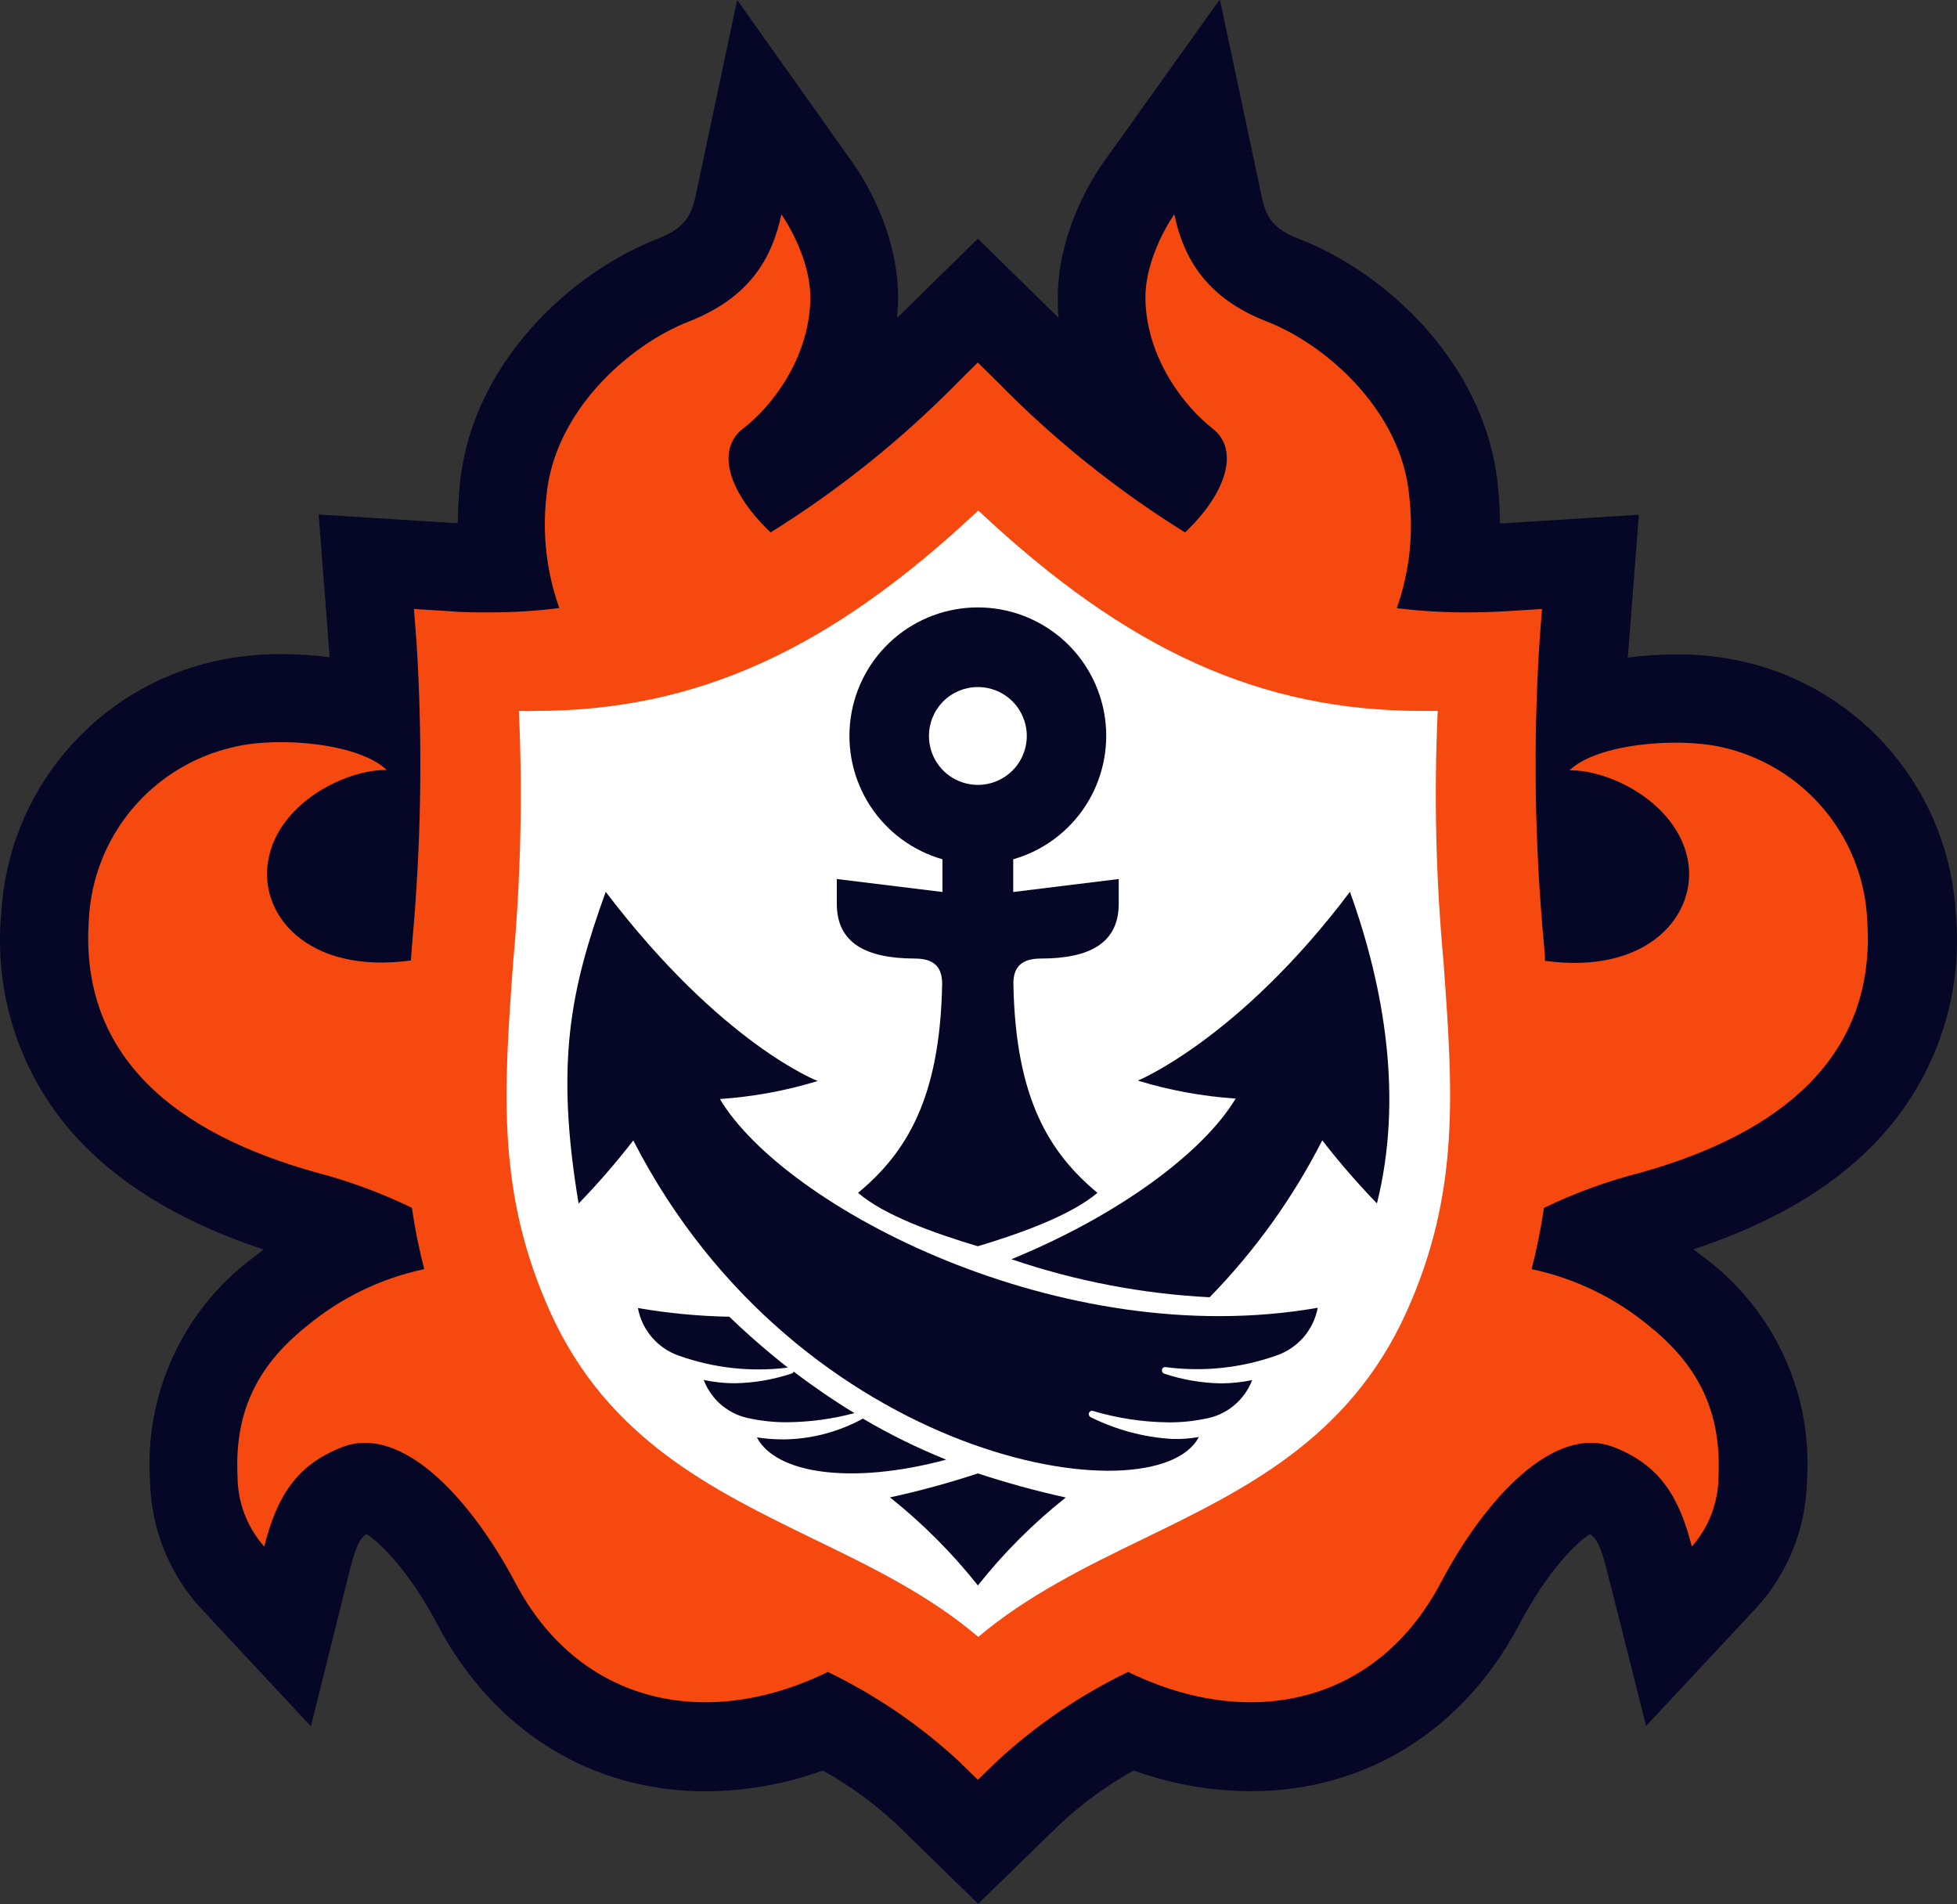
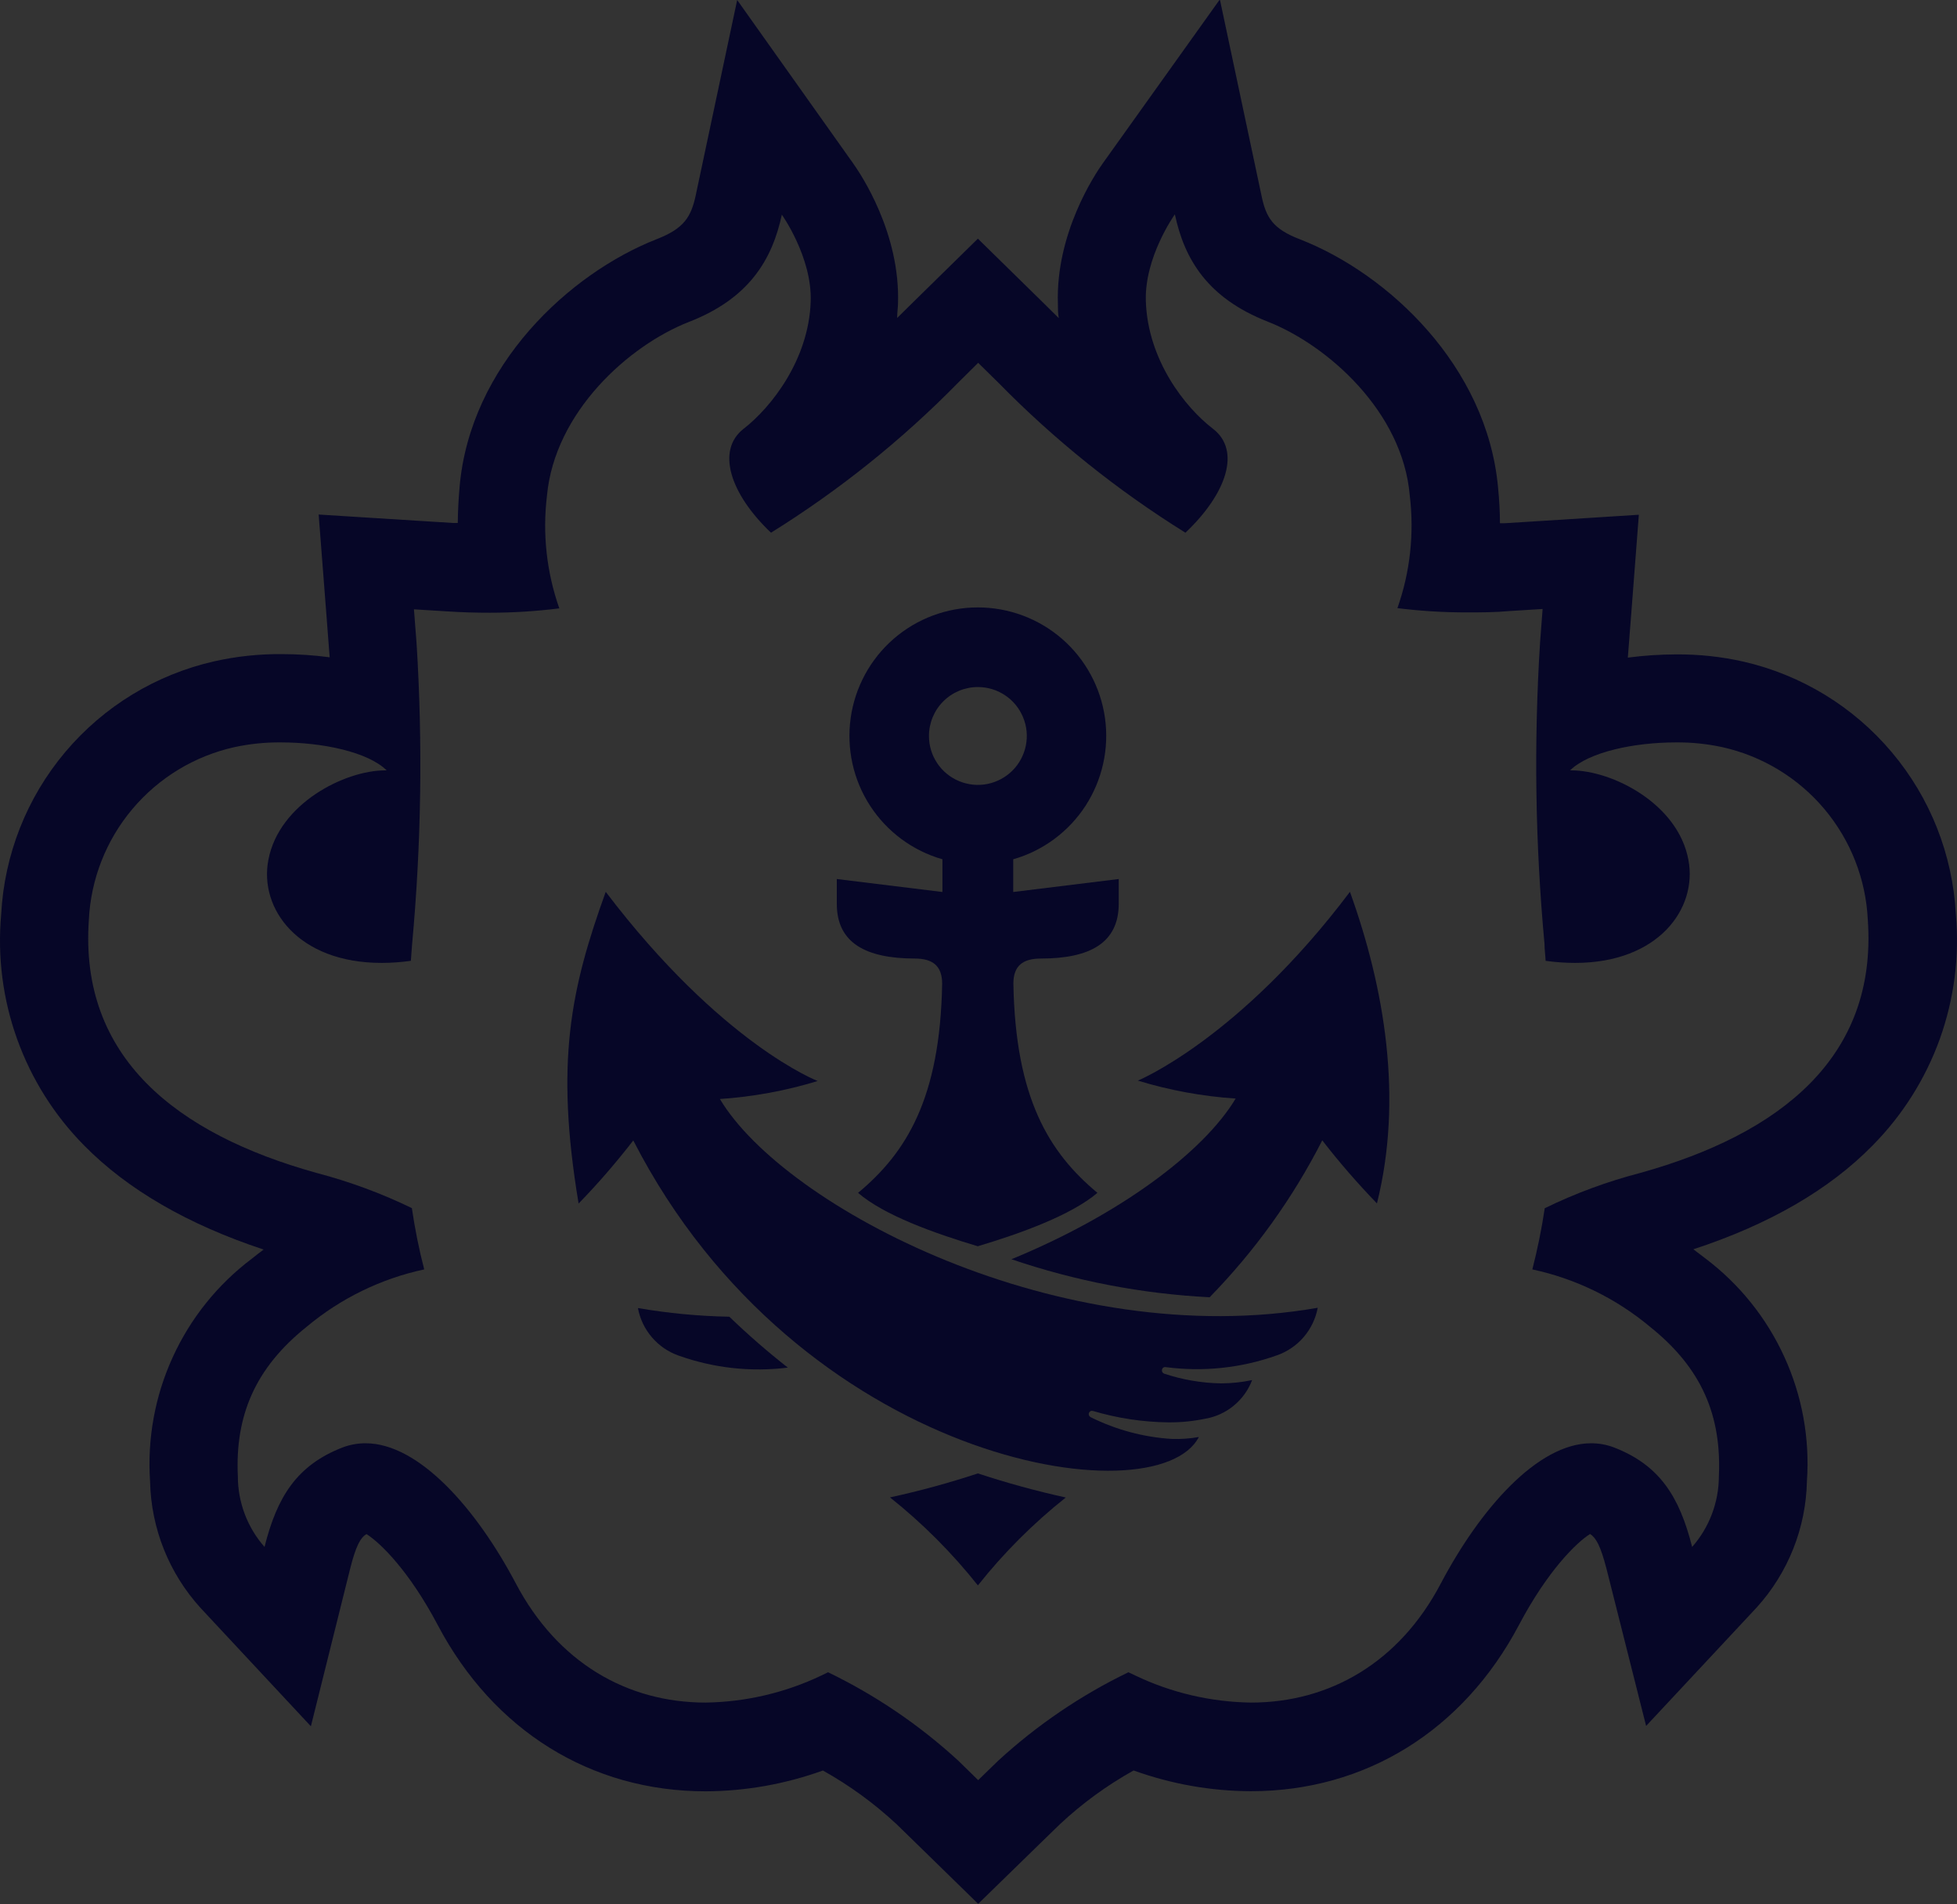
<svg xmlns="http://www.w3.org/2000/svg" fill="none" viewBox="2.8 3 35 34.05">
  <rect x="2.8" y="3" width="35" height="34.05" fill="#333333" stroke="none" />
-   <path d="M19.386 35.048C18.844 34.547 18.237 34.121 17.582 33.783C16.897 34.074 16.163 34.227 15.419 34.234C13.674 34.234 12.182 33.305 11.331 31.681C10.608 30.314 9.783 29.596 9.343 29.596C9.3 29.596 9.258 29.604 9.218 29.619C8.773 29.791 8.509 30.031 8.301 30.854L7.948 32.259L6.959 31.2C6.525 30.716 6.28 30.092 6.27 29.442C6.207 28.075 6.705 26.984 7.793 26.113C8.296 25.703 8.86 25.376 9.466 25.145V25.145C9.072 24.982 8.668 24.845 8.256 24.734C4.191 23.602 3.486 21.203 3.611 19.398C3.658 18.502 3.996 17.646 4.573 16.96C5.15 16.274 5.935 15.794 6.809 15.594C7.142 15.521 7.483 15.485 7.825 15.488C8.403 15.485 8.978 15.578 9.525 15.765C9.514 15.371 9.495 14.97 9.464 14.555L9.347 13.047L10.848 13.141C11.089 13.156 11.327 13.164 11.554 13.164H11.816C11.757 12.71 11.75 12.25 11.796 11.794C11.957 10.033 13.447 8.561 14.837 8.019C15.642 7.705 15.889 7.253 16.012 6.673L16.383 4.923L17.424 6.38C17.494 6.478 18.12 7.385 18.085 8.424C18.051 8.97 17.904 9.504 17.654 9.992C17.404 10.479 17.056 10.91 16.632 11.257C16.658 11.344 16.696 11.427 16.745 11.502C17.689 10.849 18.572 10.11 19.38 9.295L20.294 8.39L21.21 9.295C22.02 10.111 22.902 10.85 23.847 11.504C23.897 11.428 23.936 11.345 23.962 11.257C23.306 10.726 22.55 9.683 22.507 8.424C22.472 7.392 23.098 6.486 23.171 6.38L24.211 4.923L24.583 6.673C24.707 7.253 24.954 7.705 25.759 8.019C27.149 8.561 28.639 10.033 28.799 11.794C28.845 12.25 28.838 12.71 28.778 13.164H29.035C29.263 13.164 29.501 13.164 29.745 13.141L31.246 13.047L31.129 14.555C31.098 14.969 31.077 15.372 31.067 15.765C31.615 15.578 32.191 15.485 32.77 15.488C33.111 15.485 33.452 15.521 33.786 15.594C34.66 15.794 35.446 16.273 36.023 16.96C36.6 17.646 36.938 18.502 36.986 19.398C37.112 21.207 36.408 23.602 32.34 24.734C31.929 24.845 31.525 24.982 31.131 25.145C31.736 25.376 32.301 25.703 32.803 26.113C33.892 26.984 34.39 28.075 34.327 29.442C34.317 30.092 34.072 30.717 33.637 31.2L32.649 32.259L32.296 30.854C32.088 30.031 31.824 29.791 31.378 29.619C31.339 29.604 31.297 29.596 31.255 29.596C30.813 29.596 29.988 30.314 29.265 31.681C28.409 33.303 26.917 34.234 25.177 34.234C24.434 34.227 23.699 34.074 23.015 33.783C22.358 34.12 21.75 34.546 21.209 35.048L20.298 35.934L19.386 35.048ZM31.077 17.582C31.101 18.225 31.14 18.836 31.181 19.42C31.521 19.413 31.844 19.273 32.08 19.028C32.14 18.959 32.184 18.878 32.208 18.791C32.233 18.704 32.237 18.612 32.221 18.522C32.127 18.015 31.495 17.668 31.077 17.584V17.582ZM9.512 17.582C9.088 17.668 8.47 18.015 8.373 18.52C8.357 18.61 8.361 18.701 8.385 18.789C8.41 18.876 8.453 18.957 8.512 19.026C8.629 19.147 8.768 19.244 8.922 19.311C9.076 19.379 9.242 19.415 9.41 19.418C9.458 18.84 9.49 18.236 9.512 17.586V17.582Z" fill="#060627" />
  <path d="M23.812 6.833C23.983 7.636 24.395 8.329 25.471 8.751C26.547 9.173 27.887 10.364 28.013 11.861C28.095 12.541 28.02 13.23 27.792 13.875C28.204 13.926 28.619 13.952 29.035 13.951C29.28 13.951 29.535 13.951 29.795 13.927L30.389 13.89L30.343 14.494C30.23 16.29 30.257 18.091 30.423 19.882C30.423 19.983 30.438 20.083 30.443 20.182C30.618 20.206 30.794 20.219 30.971 20.219C32.457 20.219 33.163 19.249 32.996 18.375C32.81 17.37 31.632 16.776 30.904 16.776H30.88C31.218 16.445 32.032 16.276 32.77 16.276C33.05 16.273 33.33 16.302 33.604 16.361C34.316 16.52 34.957 16.908 35.427 17.466C35.897 18.025 36.171 18.722 36.205 19.451C36.376 21.904 34.644 23.275 32.138 23.974C31.548 24.127 30.974 24.339 30.427 24.606C30.372 24.974 30.298 25.339 30.205 25.7C30.981 25.866 31.704 26.219 32.312 26.728C33.241 27.471 33.591 28.322 33.541 29.405C33.539 29.868 33.369 30.315 33.063 30.663C32.836 29.762 32.48 29.199 31.664 28.883C31.534 28.834 31.396 28.809 31.257 28.809C30.294 28.809 29.265 29.996 28.57 31.313C27.827 32.731 26.578 33.446 25.174 33.446C24.456 33.436 23.749 33.271 23.102 32.961L22.981 32.904C22.133 33.314 21.349 33.846 20.655 34.483L20.294 34.833L19.936 34.483C19.242 33.846 18.458 33.314 17.61 32.904L17.492 32.961C16.844 33.27 16.137 33.436 15.419 33.446C14.016 33.446 12.771 32.731 12.024 31.313C11.329 29.996 10.3 28.809 9.337 28.809C9.198 28.809 9.059 28.834 8.929 28.883C8.113 29.199 7.756 29.762 7.531 30.663C7.225 30.316 7.055 29.868 7.054 29.405C7.002 28.322 7.359 27.467 8.282 26.728C8.89 26.219 9.612 25.866 10.387 25.7C10.293 25.339 10.22 24.973 10.166 24.604C9.619 24.338 9.047 24.128 8.459 23.974C5.95 23.275 4.218 21.904 4.389 19.451C4.424 18.722 4.698 18.025 5.168 17.467C5.638 16.909 6.278 16.52 6.991 16.361C7.265 16.302 7.545 16.273 7.825 16.276C8.568 16.276 9.376 16.445 9.716 16.776H9.69C8.964 16.776 7.791 17.37 7.6 18.375C7.431 19.249 8.131 20.219 9.625 20.219C9.8 20.219 9.975 20.206 10.148 20.182L10.17 19.888C10.335 18.097 10.362 16.295 10.25 14.5L10.203 13.896L10.798 13.933C11.056 13.95 11.311 13.957 11.554 13.957C11.972 13.957 12.389 13.931 12.803 13.879C12.576 13.234 12.5 12.546 12.582 11.867C12.719 10.369 14.046 9.176 15.123 8.756C16.201 8.336 16.61 7.641 16.783 6.839C16.783 6.839 17.325 7.599 17.299 8.39C17.264 9.438 16.589 10.287 16.099 10.668C15.608 11.049 15.852 11.826 16.589 12.526C17.807 11.769 18.93 10.869 19.934 9.845L20.294 9.488L20.657 9.845C21.661 10.869 22.783 11.769 24.001 12.526C24.744 11.822 24.995 11.053 24.494 10.668C23.992 10.284 23.329 9.438 23.293 8.39C23.265 7.599 23.808 6.839 23.808 6.839L23.812 6.833ZM24.609 3L22.528 5.913C22.385 6.112 21.677 7.171 21.72 8.435C21.72 8.52 21.72 8.606 21.736 8.689L21.404 8.361L20.289 7.268L19.174 8.362L18.845 8.686C18.845 8.604 18.858 8.52 18.86 8.435C18.905 7.171 18.195 6.112 18.052 5.913L15.984 3L15.241 6.501C15.159 6.872 15.04 7.084 14.549 7.275C12.985 7.887 11.205 9.535 11.019 11.713C11 11.934 10.989 12.145 10.987 12.352H10.906L10.311 12.315L8.499 12.201L8.639 14.009L8.685 14.613L8.696 14.754C8.411 14.716 8.123 14.697 7.834 14.697C7.431 14.694 7.029 14.737 6.636 14.825C5.593 15.06 4.657 15.63 3.968 16.447C3.279 17.264 2.877 18.284 2.821 19.351C2.753 20.107 2.85 20.869 3.107 21.583C3.364 22.298 3.774 22.948 4.308 23.487C5.086 24.277 6.166 24.899 7.515 25.345C7.442 25.399 7.372 25.453 7.303 25.509C6.692 25.969 6.206 26.575 5.889 27.27C5.571 27.966 5.432 28.73 5.484 29.492C5.502 30.33 5.822 31.132 6.385 31.752L8.36 33.87L9.061 31.057C9.165 30.642 9.246 30.499 9.354 30.433C9.601 30.587 10.118 31.092 10.629 32.06C11.627 33.95 13.371 35.033 15.419 35.033C16.134 35.03 16.844 34.904 17.517 34.661C17.994 34.927 18.436 35.25 18.836 35.622L19.194 35.971L20.294 37.045L21.396 35.971L21.755 35.622C22.154 35.249 22.597 34.926 23.074 34.66C23.747 34.903 24.458 35.029 25.174 35.031C27.218 35.031 28.968 33.948 29.966 32.058C30.477 31.09 30.993 30.585 31.238 30.431C31.346 30.503 31.424 30.641 31.532 31.055L32.24 33.864L34.217 31.746C34.78 31.126 35.099 30.323 35.116 29.485C35.169 28.722 35.03 27.959 34.712 27.264C34.395 26.568 33.909 25.963 33.299 25.503L33.085 25.34C34.438 24.897 35.516 24.275 36.292 23.482C36.826 22.942 37.236 22.292 37.493 21.578C37.749 20.863 37.847 20.102 37.779 19.345C37.722 18.282 37.32 17.265 36.633 16.451C35.947 15.636 35.014 15.067 33.975 14.83C33.582 14.742 33.18 14.699 32.777 14.702C32.488 14.703 32.199 14.722 31.913 14.76L31.924 14.618L31.971 14.015L32.11 12.205L30.298 12.32L29.702 12.357H29.626C29.626 12.151 29.613 11.939 29.592 11.718C29.393 9.54 27.619 7.892 26.053 7.281C25.562 7.095 25.443 6.887 25.363 6.506L24.62 3.004L24.609 3Z" fill="#060627" />
-   <path d="M32.127 23.974C34.633 23.275 36.365 21.904 36.194 19.451C36.16 18.722 35.886 18.025 35.416 17.466C34.946 16.908 34.305 16.52 33.593 16.361C32.77 16.176 31.346 16.308 30.869 16.776C31.593 16.763 32.79 17.359 32.985 18.375C33.171 19.347 32.285 20.436 30.432 20.182C30.432 20.083 30.419 19.983 30.412 19.882C30.246 18.091 30.219 16.29 30.332 14.494L30.378 13.89L29.784 13.927C29.523 13.944 29.269 13.951 29.024 13.951C28.608 13.952 28.193 13.926 27.781 13.875C28.009 13.23 28.084 12.541 28.002 11.861C27.866 10.364 26.538 9.171 25.46 8.751C24.382 8.331 23.973 7.636 23.801 6.833C23.801 6.833 23.258 7.593 23.286 8.385C23.321 9.433 23.996 10.282 24.486 10.663C24.977 11.044 24.732 11.822 23.994 12.521C22.776 11.764 21.653 10.864 20.649 9.84L20.287 9.483L19.927 9.84C18.922 10.863 17.799 11.763 16.582 12.521C15.839 11.815 15.59 11.047 16.091 10.663C16.593 10.278 17.256 9.433 17.292 8.385C17.318 7.593 16.775 6.833 16.775 6.833C16.604 7.636 16.194 8.329 15.116 8.751C14.038 9.172 12.712 10.364 12.574 11.861C12.495 12.54 12.573 13.229 12.803 13.873C12.389 13.926 11.972 13.952 11.554 13.951C11.311 13.951 11.056 13.951 10.798 13.927L10.203 13.89L10.25 14.494C10.362 16.29 10.335 18.091 10.17 19.882L10.148 20.176C8.289 20.429 7.412 19.34 7.6 18.37C7.786 17.354 8.99 16.757 9.716 16.77C9.239 16.302 7.816 16.161 6.991 16.356C6.278 16.515 5.638 16.903 5.168 17.461C4.698 18.02 4.424 18.717 4.389 19.446C4.218 21.898 5.95 23.27 8.459 23.968C9.047 24.122 9.619 24.333 10.166 24.598C10.22 24.967 10.293 25.333 10.387 25.695C9.61 25.86 8.886 26.212 8.276 26.722C7.347 27.465 6.996 28.316 7.048 29.399C7.049 29.863 7.219 30.31 7.526 30.657C7.751 29.756 8.107 29.193 8.923 28.877C9.993 28.465 11.223 29.806 12.019 31.308C13.12 33.398 15.302 33.961 17.487 32.956L17.604 32.898C18.453 33.308 19.236 33.84 19.93 34.478L20.289 34.827L20.649 34.478C21.343 33.84 22.127 33.308 22.976 32.898L23.096 32.956C25.28 33.961 27.461 33.398 28.565 31.308C29.358 29.803 30.59 28.465 31.658 28.877C32.474 29.193 32.831 29.756 33.057 30.657C33.364 30.31 33.533 29.863 33.535 29.399C33.585 28.316 33.228 27.462 32.307 26.722C31.696 26.212 30.97 25.86 30.192 25.695C30.285 25.334 30.359 24.968 30.413 24.6C30.962 24.335 31.536 24.125 32.127 23.974V23.974Z" fill="#F54910" />
-   <path d="M12.08 15.713C12.148 17.21 12.114 18.71 11.978 20.202C11.809 22.514 11.677 24.34 12.648 26.479C13.674 28.736 15.54 29.637 17.344 30.518C18.366 31.012 19.419 31.523 20.296 32.272C21.175 31.529 22.229 31.012 23.249 30.518C25.055 29.641 26.92 28.736 27.946 26.479C28.918 24.34 28.784 22.514 28.617 20.202C28.479 18.71 28.444 17.21 28.513 15.713C28.416 15.713 28.327 15.713 28.225 15.713C25.356 15.713 22.966 14.639 20.296 12.129C17.626 14.639 15.239 15.713 12.368 15.713C12.273 15.717 12.177 15.717 12.08 15.713Z" fill="white" />
  <path d="M18.717 29.777C19.299 30.24 19.826 30.768 20.289 31.351C20.752 30.768 21.279 30.241 21.861 29.779C21.33 29.662 20.805 29.518 20.289 29.348C19.773 29.518 19.248 29.662 18.717 29.777V29.777Z" fill="#060627" />
-   <path d="M18.08 28.27C17.705 28.041 17.343 27.793 16.994 27.527C16.992 27.535 16.987 27.543 16.98 27.549C16.974 27.555 16.966 27.559 16.957 27.562C16.63 27.671 16.288 27.73 15.943 27.736C15.755 27.736 15.569 27.716 15.385 27.677C15.454 27.857 15.568 28.015 15.717 28.137C15.866 28.259 16.045 28.339 16.235 28.37C16.448 28.414 16.666 28.435 16.885 28.433C17.288 28.429 17.69 28.374 18.08 28.27V28.27Z" fill="#060627" />
  <path d="M16.89 27.456C16.526 27.171 16.177 26.867 15.844 26.546C15.296 26.536 14.75 26.484 14.209 26.391C14.245 26.585 14.331 26.766 14.46 26.915C14.588 27.065 14.753 27.177 14.939 27.242C15.564 27.465 16.232 27.538 16.89 27.456V27.456Z" fill="#060627" />
-   <path d="M18.232 28.368C17.797 28.607 17.309 28.735 16.812 28.74C16.653 28.74 16.494 28.728 16.337 28.704C16.673 29.351 18.02 29.559 19.722 29.102C19.208 28.895 18.71 28.65 18.232 28.368V28.368Z" fill="#060627" />
  <path d="M15.675 22.653C16.268 22.613 16.855 22.505 17.424 22.331C17.424 22.331 15.707 21.675 13.633 18.948C13.009 20.68 12.725 21.986 13.148 24.522C13.495 24.165 13.821 23.788 14.126 23.394C17.08 29.154 23.477 30.167 24.241 28.697C24.084 28.725 23.925 28.737 23.765 28.732C23.257 28.702 22.761 28.569 22.305 28.342C22.292 28.335 22.282 28.324 22.276 28.311C22.271 28.297 22.27 28.282 22.275 28.268C22.28 28.254 22.29 28.242 22.303 28.235C22.316 28.228 22.331 28.227 22.346 28.231C22.784 28.361 23.238 28.43 23.695 28.435C23.913 28.437 24.131 28.416 24.345 28.372C24.535 28.341 24.713 28.261 24.862 28.139C25.011 28.017 25.126 27.859 25.194 27.679C25.011 27.718 24.824 27.737 24.637 27.738C24.291 27.732 23.948 27.673 23.62 27.564C23.607 27.559 23.595 27.549 23.588 27.536C23.581 27.524 23.579 27.509 23.581 27.495C23.582 27.488 23.585 27.48 23.588 27.474C23.592 27.468 23.597 27.462 23.603 27.457C23.609 27.453 23.615 27.45 23.622 27.448C23.63 27.446 23.637 27.446 23.645 27.447C24.316 27.536 24.999 27.464 25.636 27.237C25.822 27.172 25.988 27.059 26.116 26.91C26.244 26.76 26.331 26.579 26.367 26.386C21.775 27.19 16.827 24.583 15.675 22.653Z" fill="#060627" />
  <path d="M19.159 20.141C19.479 20.141 19.648 20.269 19.65 20.588C19.614 22.645 19.007 23.615 18.146 24.331C18.611 24.732 19.507 25.053 20.287 25.286C21.067 25.053 21.959 24.728 22.427 24.331C21.567 23.615 20.96 22.645 20.924 20.588C20.924 20.269 21.095 20.141 21.417 20.141C22.292 20.141 22.808 19.862 22.808 19.16V18.719L20.921 18.951V18.366C21.453 18.214 21.912 17.874 22.214 17.41C22.515 16.945 22.639 16.387 22.562 15.839C22.485 15.291 22.213 14.789 21.795 14.425C21.377 14.062 20.842 13.862 20.288 13.862C19.734 13.862 19.199 14.062 18.781 14.425C18.363 14.789 18.091 15.291 18.014 15.839C17.937 16.387 18.06 16.945 18.362 17.41C18.664 17.874 19.123 18.214 19.655 18.366V18.951L17.766 18.719V19.165C17.767 19.862 18.284 20.139 19.159 20.141ZM20.289 15.286C20.462 15.286 20.631 15.337 20.775 15.433C20.919 15.529 21.031 15.666 21.097 15.826C21.164 15.986 21.181 16.162 21.147 16.331C21.113 16.501 21.03 16.657 20.908 16.779C20.785 16.902 20.629 16.985 20.46 17.019C20.29 17.053 20.114 17.035 19.954 16.969C19.794 16.903 19.657 16.791 19.561 16.647C19.465 16.503 19.414 16.334 19.414 16.161C19.414 15.929 19.506 15.706 19.67 15.542C19.834 15.378 20.057 15.286 20.289 15.286V15.286Z" fill="#060627" />
  <path d="M26.943 18.948C24.96 21.581 23.15 22.324 23.15 22.324C23.719 22.498 24.305 22.605 24.899 22.645C24.326 23.602 22.821 24.726 20.889 25.518C22.034 25.908 23.227 26.137 24.434 26.198C25.243 25.37 25.922 24.424 26.448 23.392C26.753 23.786 27.08 24.162 27.426 24.52C27.894 22.647 27.567 20.68 26.943 18.948Z" fill="#060627" />
</svg>